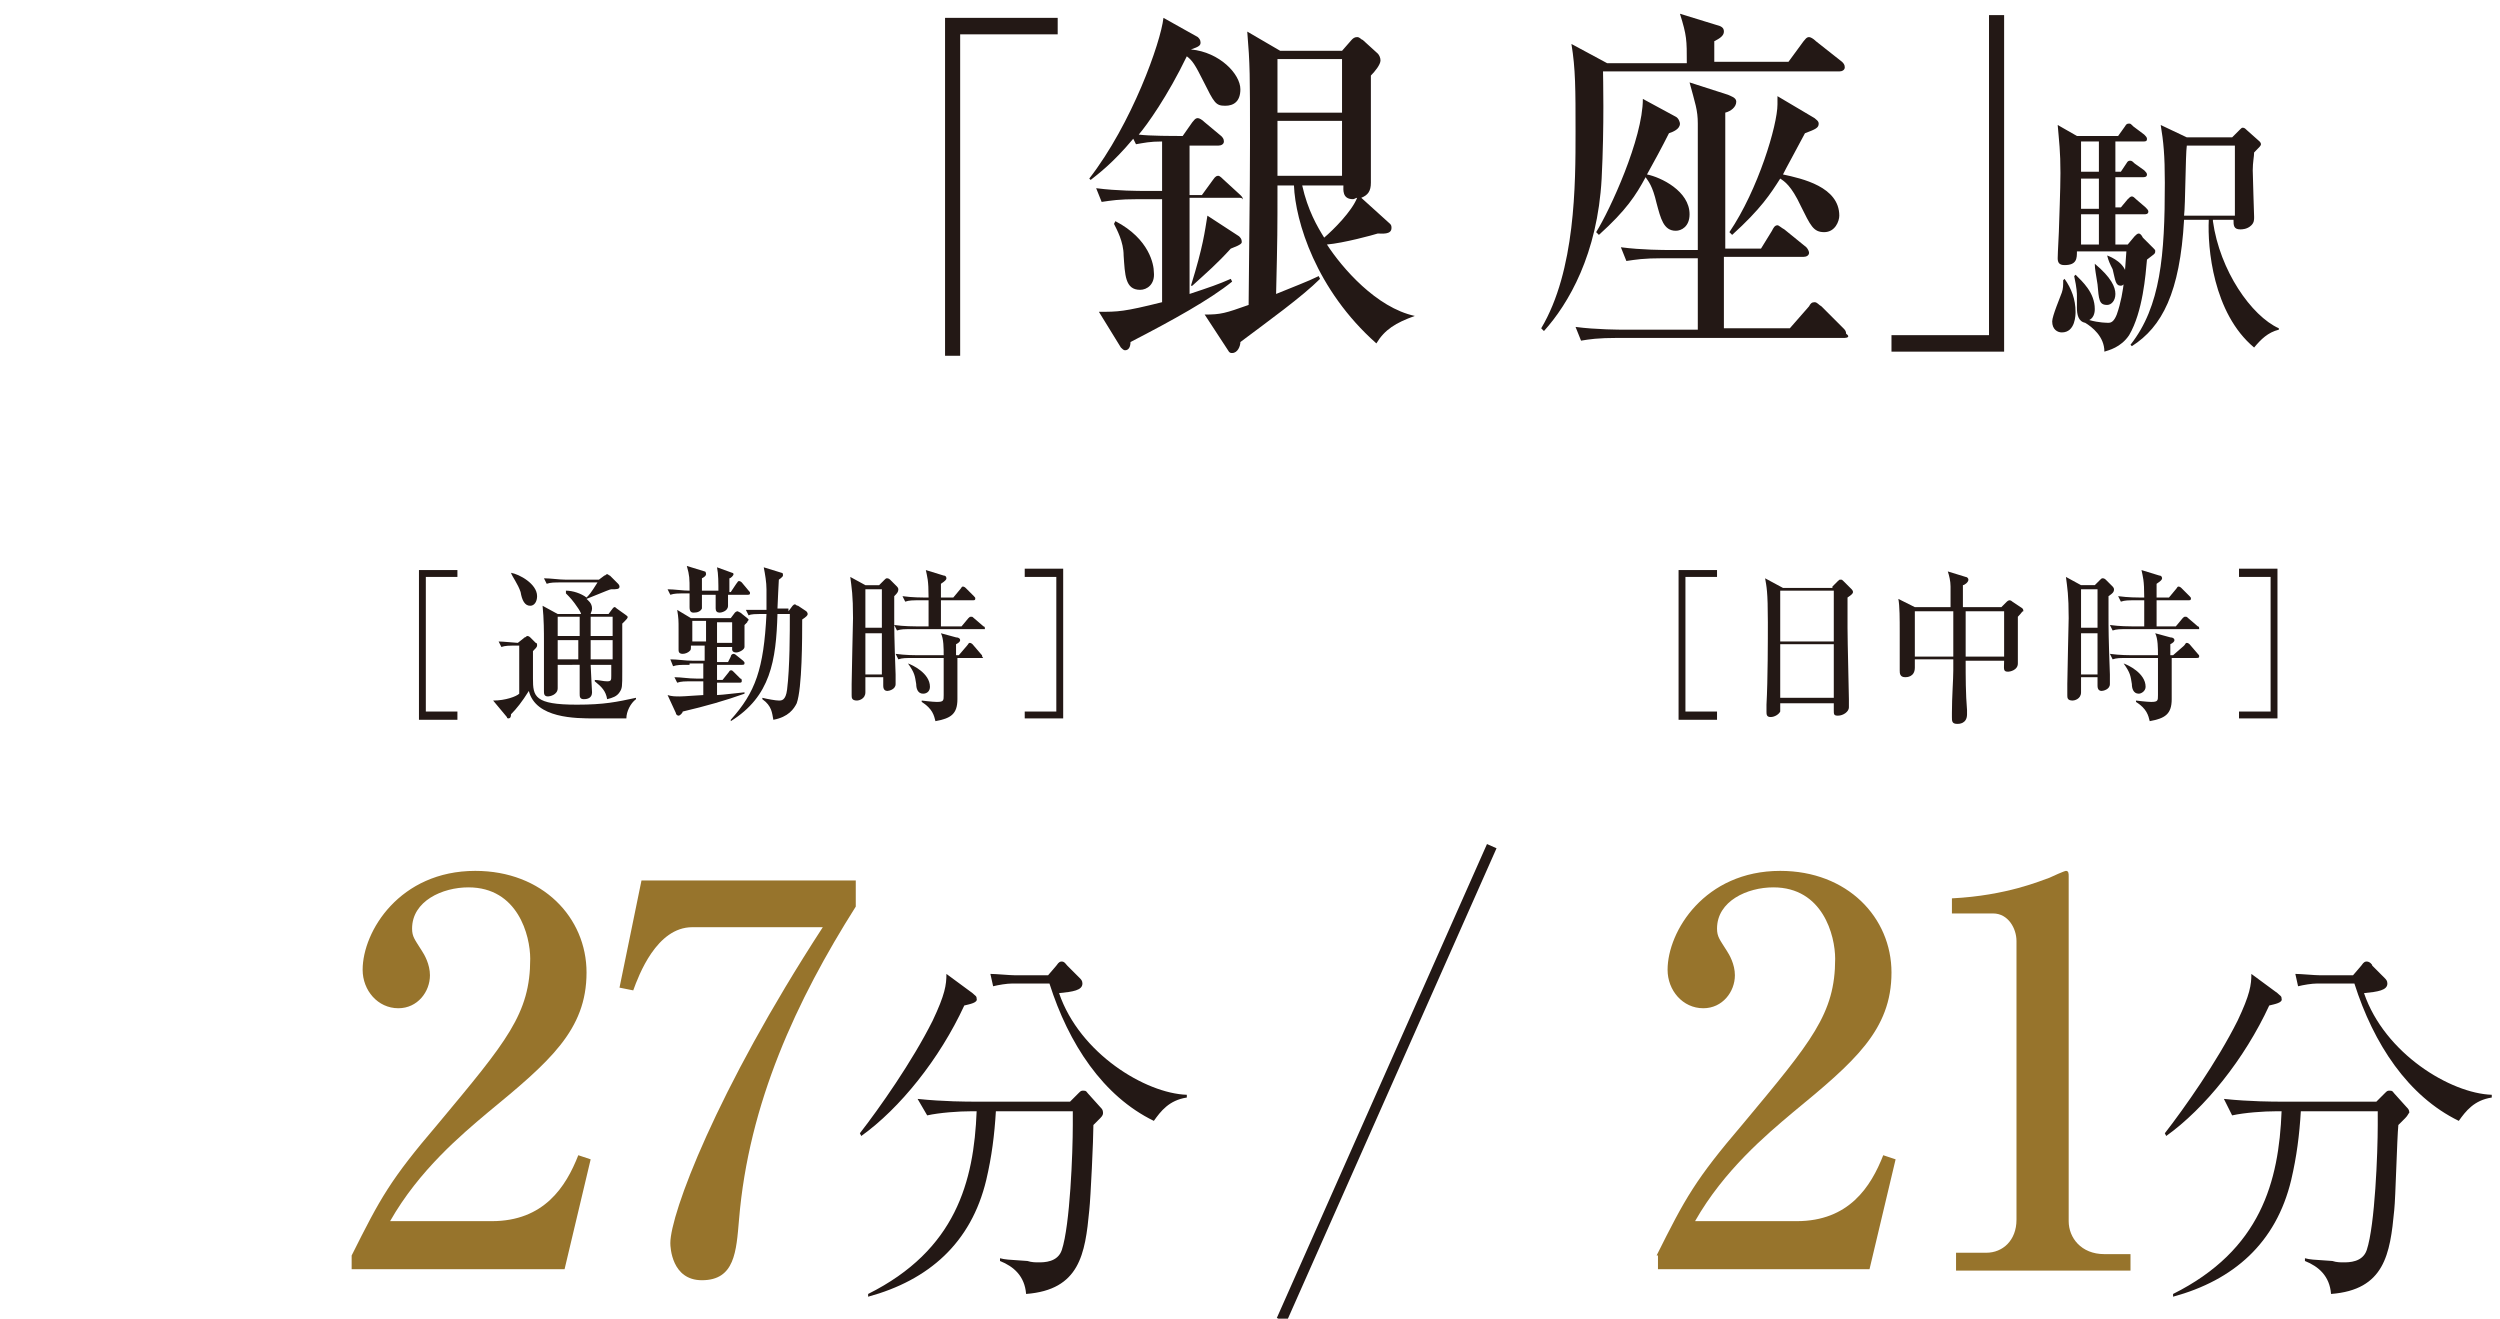
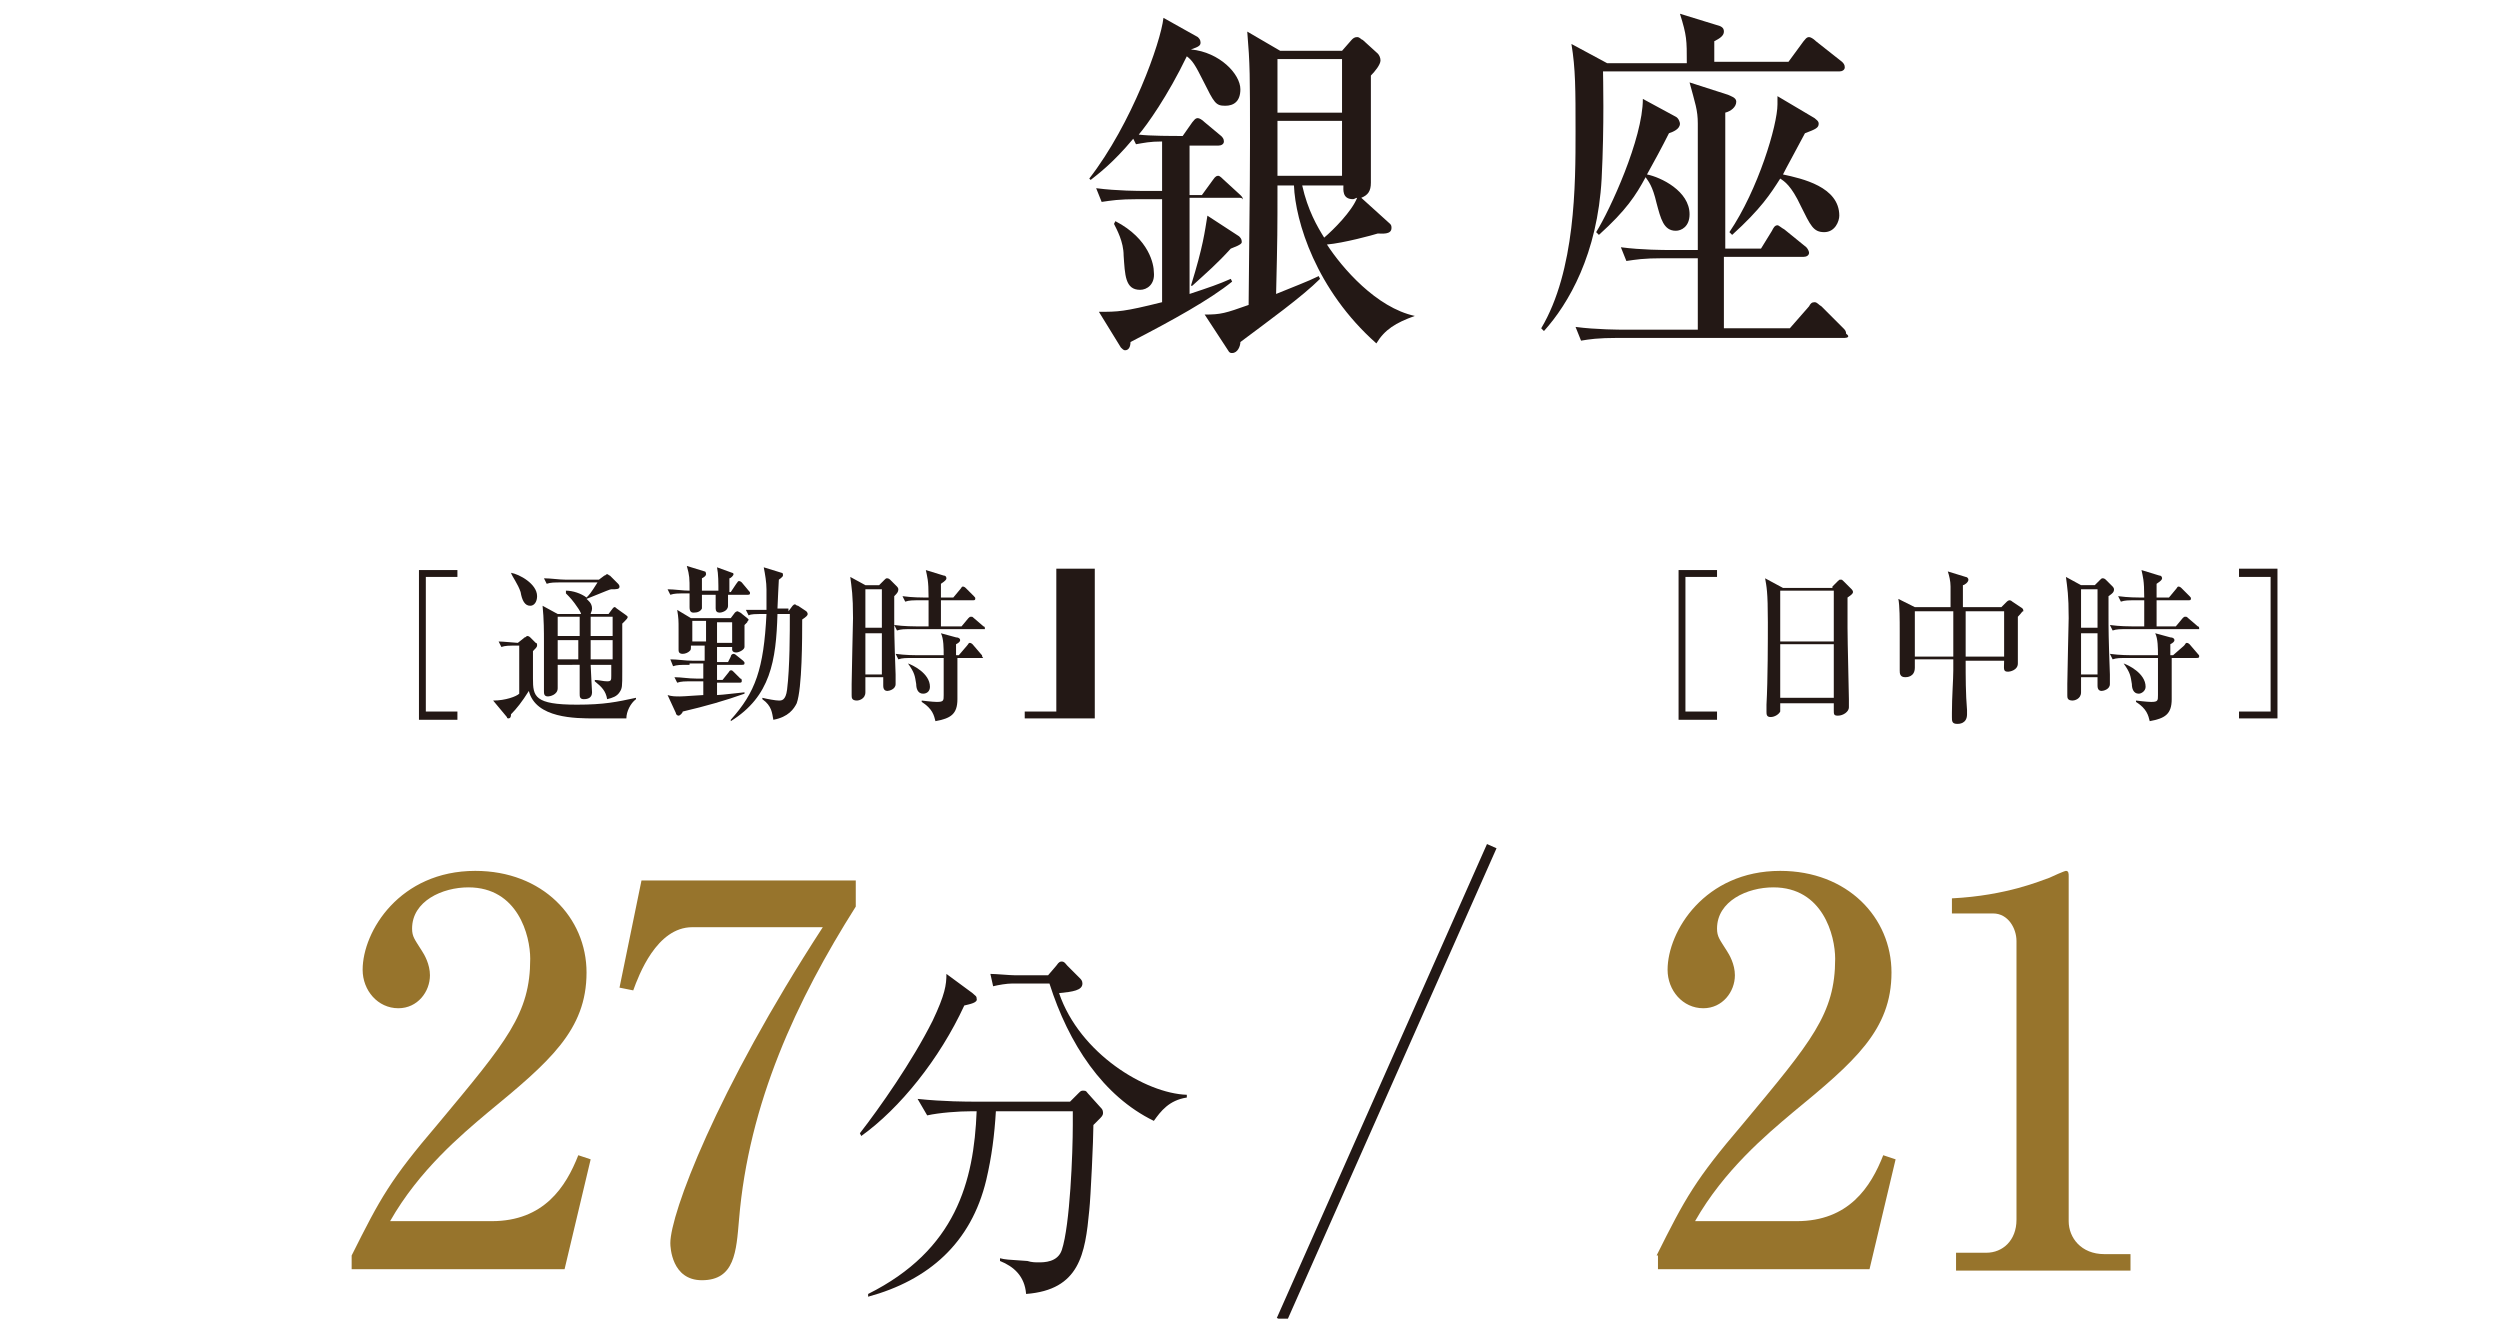
<svg xmlns="http://www.w3.org/2000/svg" version="1.1" x="0px" y="0px" viewBox="0 0 182 96" style="enable-background:new 0 0 182 96;" xml:space="preserve">
  <style type="text/css">
	.st0{fill:#231815;}
	.st1{fill:#97742C;}
	.st2{fill:none;stroke:#231815;stroke-width:0.759;stroke-miterlimit:10;}
	.st3{fill:#8F002C;}
	.st4{fill:#FFFFFF;}
</style>
  <g id="レイヤー_1">
</g>
  <g id="レイヤー_2">
</g>
  <g id="レイヤー_3">
    <g>
      <g>
-         <path class="st0" d="M69.9,2.6v23.3h-1.1V1.3H77v1.2H69.9z" />
        <path class="st0" d="M90.2,14.4h-3.6v7c1.5-0.5,2.1-0.7,3-1.1l0.1,0.2c-1.6,1.3-4.3,2.8-7.4,4.4c0,0.3-0.1,0.6-0.4,0.6     c-0.1,0-0.2-0.1-0.3-0.2l-1.6-2.6c1.4,0,1.8,0,4.6-0.7v-7.5h-1.7c-1.5,0-2,0.1-2.7,0.2l-0.4-1c1.5,0.2,3.2,0.2,3.5,0.2h1.3v-3.6     c-0.9,0-1.3,0.1-1.9,0.2l-0.2-0.4c-1.5,1.8-2.6,2.6-3.1,3l-0.1-0.1c3.1-4,5.2-9.9,5.4-11.7l2.5,1.4c0.1,0.1,0.2,0.2,0.2,0.4     c0,0.2-0.1,0.3-0.7,0.5c2.1,0.2,3.6,1.8,3.6,2.9c0,0.9-0.5,1.2-1.1,1.2c-0.7,0-0.8-0.2-1.6-1.8c-0.6-1.2-0.8-1.5-1.2-1.8     c-1.4,2.9-2.9,5-3.5,5.7c0.8,0.1,2.5,0.1,3.2,0.1l0.7-1c0.1-0.1,0.2-0.3,0.4-0.3c0.1,0,0.3,0.1,0.5,0.3l1.2,1     c0.1,0.1,0.2,0.2,0.2,0.4c0,0.2-0.2,0.3-0.4,0.3h-2.1v3.6h0.9l0.8-1.1c0.2-0.3,0.3-0.3,0.4-0.3c0.1,0,0.3,0.2,0.4,0.3l1.2,1.1     c0.1,0.1,0.2,0.2,0.2,0.4C90.5,14.4,90.3,14.4,90.2,14.4z M83,21.1c-1.1,0-1.1-1.1-1.2-2.5c0-1-0.5-1.9-0.7-2.3l0.1-0.2     c2.5,1.3,2.8,3.2,2.8,3.7C84.1,20.7,83.5,21.1,83,21.1z M89.6,18.1c-1,1.1-1.7,1.7-2.8,2.7h-0.1c0.9-2.9,1-3.9,1.2-5.1l2.3,1.5     c0.1,0.1,0.2,0.2,0.2,0.4C90.4,17.7,90.4,17.8,89.6,18.1z M100.2,25c-4.4-3.9-5.9-8.9-6-11.5H93c0,3.3,0,3.7-0.1,7.9     c1.2-0.5,2.3-0.9,3.1-1.3l0.1,0.2c-1.3,1.3-3.8,3.1-5.8,4.6c0,0.3-0.2,0.8-0.6,0.8c-0.1,0-0.2,0-0.3-0.2l-1.7-2.6     c1.2,0,1.5-0.1,3.2-0.7c0.1-9.7,0.1-10.3,0.1-11.8c0-5,0-5.7-0.2-8.1l2.4,1.4h4.5l0.7-0.8c0.1-0.1,0.2-0.2,0.4-0.2     s0.3,0.2,0.4,0.2l1.1,1c0.1,0.1,0.2,0.3,0.2,0.5c0,0.3-0.4,0.8-0.7,1.1c0,1,0,2.7,0,5.8c0,0.3,0,1.7,0,2c0,0.6-0.2,0.9-0.7,1.1     l2.1,1.9c0.1,0.1,0.1,0.2,0.1,0.3c0,0.5-0.7,0.4-1,0.4c-0.3,0.1-2.5,0.7-3.7,0.8c1.1,1.7,3.6,4.6,6.4,5.2V23     C101.6,23.5,100.8,24,100.2,25z M97.8,4.3H93v3.9h4.7V4.3z M97.8,8.8H93v4h4.7V8.8z M98.5,14.5c-0.8,0-0.7-0.7-0.7-1h-3     c0.4,1.8,1.1,3,1.6,3.8c0.7-0.6,2-1.9,2.4-2.9C98.7,14.4,98.6,14.5,98.5,14.5z" />
        <path class="st0" d="M133.9,5.2h-17.2c0,0.3,0.1,3.9-0.1,7.8c-0.3,5.5-2.4,9.1-4.2,11.1l-0.2-0.2c2.5-4.2,2.5-10.5,2.5-14.3     c0-3.1,0-4.6-0.3-6.4l2.6,1.4h5.8c0-1.7,0-2-0.5-3.6l2.6,0.8c0.4,0.1,0.6,0.2,0.6,0.5c0,0.3-0.3,0.5-0.7,0.7v1.5h5.4l1.1-1.5     c0.1-0.1,0.2-0.3,0.4-0.3c0.1,0,0.3,0.1,0.5,0.3l1.9,1.5c0.1,0.1,0.2,0.2,0.2,0.4C134.3,5.1,134.1,5.2,133.9,5.2z M134.3,24.6     h-16.5c-1.5,0-2.1,0.1-2.7,0.2l-0.4-1c1.5,0.2,3.3,0.2,3.5,0.2h5.4v-5.2h-2.5c-1.5,0-2,0.1-2.7,0.2l-0.4-1     c1.5,0.2,3.2,0.2,3.5,0.2h2.1c0-1.2,0-8.5,0-9.2c0-1-0.2-1.5-0.6-3l2.8,0.9c0.2,0.1,0.6,0.2,0.6,0.5c0,0.4-0.4,0.7-0.8,0.8v9.9     h2.6l0.8-1.3c0.1-0.2,0.2-0.4,0.4-0.4c0.1,0,0.3,0.2,0.5,0.3l1.6,1.3c0.1,0.1,0.2,0.3,0.2,0.4c0,0.2-0.2,0.3-0.4,0.3h-5.8v5.2     h4.8l1.4-1.6c0.1-0.2,0.2-0.3,0.4-0.3c0.2,0,0.3,0.2,0.5,0.3l1.6,1.6c0.1,0.1,0.2,0.2,0.2,0.4C134.7,24.5,134.5,24.6,134.3,24.6z      M122,16.8c-0.9,0-1.1-0.9-1.4-2c-0.3-1.3-0.6-1.6-0.8-1.9c-0.7,1.3-1.4,2.4-3.4,4.2l-0.2-0.2c1-1.6,3.4-6.8,3.4-9.7l2.4,1.3     c0.2,0.1,0.3,0.4,0.3,0.5c0,0.4-0.5,0.6-0.8,0.7c-0.5,1-1.1,2.1-1.6,3c1,0.2,3.1,1.2,3.1,2.9C123,16.5,122.4,16.8,122,16.8z      M132.8,16.9c-0.8,0-1-0.5-1.7-1.9c-0.7-1.5-1.2-1.8-1.5-2c-0.7,1.1-1.4,2.2-3.5,4.1l-0.2-0.2c2.1-3.1,3.5-7.8,3.5-9.3     c0-0.2,0-0.5,0-0.6l2.7,1.6c0.1,0.1,0.3,0.2,0.3,0.4c0,0.3-0.2,0.4-1,0.7c-0.9,1.7-1.3,2.4-1.6,3c1.4,0.3,4.1,0.9,4.1,3     C133.9,16.1,133.6,16.9,132.8,16.9z" />
-         <path class="st0" d="M137.7,25.6v-1.2h7.1V1.1h1.1v24.5H137.7z" />
-         <path class="st0" d="M150.3,20.3c0.5,0.7,0.8,1.5,0.8,2.4c0,0.2,0,1.5-1,1.5c-0.3,0-0.7-0.2-0.7-0.8c0-0.4,0.6-1.8,0.7-2.1     c0.1-0.3,0.1-0.5,0.1-0.9L150.3,20.3z M154.9,17.8l0.5-0.6c0.1-0.1,0.2-0.2,0.3-0.2c0.1,0,0.2,0.1,0.3,0.3l0.8,0.8     c0.1,0.1,0.1,0.1,0.1,0.2c0,0.2-0.1,0.2-0.6,0.6c-0.1,1.1-0.3,3.8-1.3,5.5c-0.6,0.9-1.5,1.1-1.8,1.2c0-1.1-0.9-1.8-1.4-2.1     c-0.5-0.1-0.6-0.6-0.6-1.1c0-0.2,0-0.8,0-0.9c0-0.1,0-0.5-0.2-1.4l0.1-0.1c0.5,0.5,1.4,1.3,1.4,2.5c0,0.1,0,0.6-0.4,0.8     c0.7,0.2,1.3,0.2,1.4,0.2c0.2,0,0.4-0.1,0.6-0.6c0.6-1.7,0.6-3.5,0.7-4.6h-3.6c0,0.5,0,1-0.9,1c-0.4,0-0.5-0.2-0.5-0.5     c0-0.4,0.1-2,0.1-2.4c0-0.2,0.1-2.6,0.1-3.8c0-1.6-0.1-2.3-0.2-3.5l1.4,0.8h3l0.5-0.7c0.1-0.2,0.2-0.2,0.3-0.2     c0.1,0,0.1,0,0.3,0.2l0.8,0.6c0.1,0.1,0.2,0.2,0.2,0.3c0,0.2-0.1,0.2-0.3,0.2H154v2.2h0.4l0.4-0.6c0.1-0.2,0.2-0.2,0.3-0.2     c0.1,0,0.2,0.1,0.3,0.2l0.7,0.5c0.1,0.1,0.2,0.2,0.2,0.3c0,0.2-0.2,0.2-0.3,0.2h-2v2.2h0.4l0.5-0.6c0.1-0.1,0.2-0.2,0.3-0.2     c0.1,0,0.2,0.1,0.3,0.2l0.7,0.6c0.1,0.1,0.2,0.2,0.2,0.3c0,0.2-0.2,0.2-0.3,0.2H154v2.2H154.9z M151.5,10.3v2.2h1.3v-2.2H151.5z      M151.5,13v2.2h1.3V13H151.5z M152.8,17.8v-2.2h-1.3v2.2H152.8z M152.5,19.2c1.2,1,1.5,1.7,1.5,2.2c0,0.5-0.3,0.8-0.6,0.8     c-0.6,0-0.6-0.4-0.7-1.5C152.6,20,152.5,19.6,152.5,19.2L152.5,19.2z M153.4,18.6c0.3,0.1,1.4,0.6,1.4,1.5c0,0.4-0.2,0.7-0.4,0.7     c-0.4,0-0.4-0.4-0.6-1.2C153.6,19.2,153.5,19,153.4,18.6L153.4,18.6z M161.1,16.1c0.5,3.6,2.8,6.9,4.8,7.8v0.1     c-0.8,0.2-1.3,0.7-1.8,1.3c-3-2.5-3.4-7.3-3.3-9.3H159c-0.3,5.3-1.6,7.8-3.8,9.2l-0.1-0.1c2.2-2.8,2.5-6.5,2.5-11.8     c0-2-0.1-3-0.3-4.2l1.9,0.9h3.3l0.6-0.6c0.1-0.1,0.1-0.1,0.2-0.1c0.1,0,0.2,0.1,0.3,0.2l0.9,0.8c0.1,0.1,0.1,0.2,0.1,0.2     c0,0.1-0.1,0.2-0.5,0.6c0,0.3-0.1,0.7-0.1,1.3c0,0.5,0.1,3.2,0.1,3.4c0,0.2,0,0.4-0.2,0.6c-0.3,0.3-0.7,0.3-0.8,0.3     c-0.5,0-0.5-0.3-0.5-0.7H161.1z M162.7,15.7v-5.1h-3.5c-0.1,0.7-0.1,4.3-0.2,5.1H162.7z" />
      </g>
      <g>
        <g>
          <g>
            <g>
              <path class="st0" d="M70.2,73.2c-1.8,3.9-4.7,7.5-7.5,9.5l-0.1-0.2c1.4-1.8,3.8-5.2,5.3-8.2c0.9-1.9,1-2.6,1-3.4l1.9,1.4        c0.2,0.2,0.3,0.2,0.3,0.4C71.2,73,70.6,73.1,70.2,73.2z M80.1,81.4c0,0-0.2,0.2-0.5,0.5c0,1-0.2,5.3-0.3,6.2        c-0.3,3.2-0.7,5.8-4.6,6.1c-0.1-1.3-0.9-2-1.9-2.4v-0.2c0.4,0.1,0.5,0.1,2,0.2c0.3,0.1,0.6,0.1,0.8,0.1c0.4,0,1.4,0,1.7-0.9        c0.6-1.8,0.8-7.1,0.8-9.1c0-0.4,0-0.5,0-1h-5.6c-0.1,1.7-0.3,3.3-0.7,5c-1.1,4.6-4.2,7.3-8.6,8.5l0-0.2        c6.4-3.2,7.7-8.2,7.9-13.3h-0.4c-0.9,0-2.3,0.1-3.2,0.3L66.8,80c1.9,0.2,3.7,0.2,4.1,0.2h7l0.6-0.6c0.2-0.2,0.2-0.2,0.4-0.2        s0.2,0.1,0.3,0.2l0.9,1c0.1,0.1,0.2,0.2,0.2,0.4C80.3,81.1,80.3,81.2,80.1,81.4z M84,81.6c-3.7-1.8-6.2-5.6-7.6-10h-2.7        c-0.4,0-1,0.1-1.4,0.2l-0.2-0.9c0.4,0,1.4,0.1,1.8,0.1h2.4l0.6-0.7c0.2-0.3,0.3-0.3,0.4-0.3c0.2,0,0.3,0.2,0.4,0.3l0.9,0.9        c0.1,0.1,0.2,0.2,0.2,0.4c0,0.5-0.7,0.6-1.7,0.7c1.5,4.4,6.3,7.3,9.3,7.4v0.2C85.1,80.1,84.5,80.9,84,81.6z" />
            </g>
            <g>
              <g>
                <path class="st1" d="M25.6,91.4c2.1-4.2,2.8-5.5,6.3-9.6c5-6,6.7-8,6.7-12c0-1.7-0.9-5.2-4.5-5.2c-1.9,0-4.1,1-4.1,3         c0,0.6,0.2,0.8,0.7,1.6c0.2,0.3,0.6,1,0.6,1.8c0,1.2-0.9,2.4-2.3,2.4c-1.5,0-2.6-1.3-2.6-2.8c0-2.8,2.7-7.2,8.2-7.2         c4.9,0,8.1,3.4,8.1,7.4c0,4.2-2.7,6.5-7.2,10.2c-1.9,1.6-5,4.2-7.1,7.9h7.4c3.8,0,5.4-2.5,6.3-4.8l0.9,0.3l-1.9,8H25.6V91.4z         " />
                <path class="st1" d="M62.3,64.1V66c-4.3,6.8-7.8,14.3-8.5,22.8c-0.2,2.3-0.3,4.4-2.7,4.4c-2.2,0-2.3-2.4-2.3-2.7         c0-2.1,3.3-11,11.1-23h-9.5c-2.6,0-3.9,3.5-4.3,4.6l-1-0.2l1.6-7.8H62.3z" />
              </g>
            </g>
          </g>
          <g>
            <g>
              <path class="st0" d="M30.5,52.4V41.5h2.8V42H31v9.8h2.3v0.6H30.5z" />
              <path class="st0" d="M37.7,47c-0.7,0-0.9,0-1.2,0.1l-0.2-0.4c0.3,0,1.3,0.1,1.4,0.1l0.5-0.4c0.1,0,0.1-0.1,0.2-0.1        c0,0,0.1,0,0.2,0.1l0.4,0.4c0.1,0,0.1,0.1,0.1,0.2c0,0.1-0.1,0.2-0.3,0.4c0,0.3,0,1.7,0,2c0,1.3,0.1,1.9,3.2,1.9        c2,0,2.9-0.2,4.3-0.5v0.1c-0.4,0.3-0.7,0.9-0.7,1.4c-0.8,0-1.9,0-2.3,0c-1.4,0-4.3,0-4.8-2c-0.5,0.8-0.9,1.3-1.3,1.7        c0,0.1,0,0.3-0.2,0.3c-0.1,0-0.1-0.1-0.1-0.1l-1-1.2c0.9,0,1.7-0.3,1.9-0.5V47H37.7z M37.2,41.7c0.6,0.1,1.9,0.8,1.9,1.7        c0,0.4-0.2,0.7-0.5,0.7c-0.4,0-0.6-0.4-0.7-1C37.7,42.5,37.3,42,37.2,41.7L37.2,41.7z M40.6,48.3c0,0.3,0,1.5,0,1.8        c0,0.5-0.6,0.6-0.7,0.6c-0.3,0-0.3-0.2-0.3-0.4c0-0.1,0-0.4,0-0.5c0-0.8,0-2.6,0-3.1c0-0.7,0-1.6-0.1-2.6l1.1,0.6h1.7        c0-0.1-0.2-0.4-0.2-0.4c-0.4-0.6-0.6-0.8-0.9-1.1V43c0.5,0,1.1,0.2,1.5,0.5c0.2-0.2,0.3-0.3,0.8-1.1H41c-0.7,0-0.9,0-1.2,0.1        l-0.2-0.4c0.5,0,1.1,0.1,1.6,0.1h2.4l0.4-0.3c0.1,0,0.1-0.1,0.2-0.1s0.1,0.1,0.2,0.1l0.6,0.6c0,0,0.1,0.1,0.1,0.2        c0,0.2-0.2,0.2-0.6,0.2c-0.1,0-0.3,0.1-1.8,0.7c0.1,0.1,0.4,0.3,0.4,0.7c0,0.2-0.1,0.3-0.1,0.4h1.3l0.3-0.4        c0,0,0.1-0.1,0.1-0.1c0.1,0,0.1,0,0.2,0.1l0.7,0.5c0,0,0.1,0.1,0.1,0.1c0,0.1-0.1,0.2-0.2,0.3c-0.1,0.1-0.1,0.1-0.2,0.2        c0,0.1,0,0.3,0,0.6v2.9c0,1.1,0,1.2-0.2,1.5c-0.2,0.3-0.5,0.4-0.9,0.5c-0.1-0.6-0.4-0.9-0.9-1.3v-0.1c0.3,0,0.6,0.1,0.9,0.1        c0.3,0,0.3-0.1,0.3-0.4v-0.8H43c0,0.3,0.1,1.8,0.1,2c0,0.4-0.3,0.5-0.6,0.5c-0.3,0-0.3-0.2-0.3-0.4c0-0.3,0-1.8,0-2.1H40.6z         M42.2,46.3v-1.4h-1.6c0,0.2,0,1.2,0,1.4H42.2z M40.6,46.6V48h1.5c0-0.4,0-0.5,0-1.4H40.6z M44.6,46.3v-1.4H43v1.4H44.6z         M44.6,48v-1.4H43c0,0.2,0,1.2,0,1.4H44.6z" />
              <path class="st0" d="M50.2,48.4c-0.7,0-0.9,0-1.2,0.1L48.8,48c0.5,0,1.1,0.1,1.6,0.1h0.9V47h-1c0,0.3,0,0.3-0.1,0.4        c-0.1,0.1-0.3,0.2-0.5,0.2c-0.3,0-0.3-0.2-0.3-0.3c0-0.2,0-1.3,0-1.5c0-0.6,0-0.8-0.1-1.4l1,0.6h2.9l0.3-0.4        c0,0,0.1-0.1,0.2-0.1c0,0,0,0,0.2,0.1l0.5,0.4c0,0,0.1,0.1,0.1,0.1c0,0.1-0.1,0.1-0.1,0.2c-0.1,0.1-0.1,0.1-0.2,0.2        c0,0.3,0,1.5,0,1.6c0,0.2-0.4,0.4-0.6,0.4c-0.3,0-0.3-0.2-0.3-0.2c0,0,0-0.2,0-0.2h-1.1v1.1H53l0.2-0.4c0-0.1,0.1-0.2,0.2-0.2        c0,0,0.1,0,0.2,0.1l0.5,0.4c0.1,0.1,0.1,0.1,0.1,0.2c0,0.1-0.1,0.1-0.2,0.1h-1.8v1.1h0.4L53,49c0.1-0.1,0.1-0.2,0.2-0.2        s0.1,0,0.2,0.1l0.5,0.5c0.1,0,0.1,0.1,0.1,0.2c0,0.1-0.1,0.1-0.2,0.1h-1.6v0.9c0.3,0,1.9-0.2,2-0.2l0,0.1        c-1.4,0.5-2.8,0.9-4.5,1.3c0,0.1-0.2,0.3-0.3,0.3c-0.1,0-0.2-0.1-0.2-0.2l-0.6-1.3c0.3,0.1,0.6,0.1,0.9,0.1        c0.3,0,1.5-0.1,1.7-0.1v-1h-0.7c-0.7,0-0.9,0-1.2,0.1l-0.2-0.4c0.5,0,1,0.1,1.6,0.1h0.5v-1.1H50.2z M52.3,43.2        c0-0.8,0-1.4-0.1-1.9l1.1,0.4c0.1,0,0.1,0.1,0.1,0.1c0,0.1-0.2,0.3-0.3,0.3c0,0.1,0,0.8,0,1h0.1l0.4-0.6        c0.1-0.1,0.1-0.2,0.2-0.2c0.1,0,0.2,0.1,0.2,0.1l0.5,0.6c0.1,0.1,0.1,0.1,0.1,0.2c0,0.1-0.1,0.1-0.2,0.1h-1.4        c0,0.1,0,0.7,0,0.8c0,0.4-0.5,0.5-0.6,0.5c-0.2,0-0.3-0.1-0.3-0.3c0,0,0-0.8,0-1h-1c0,0.1,0,1,0,1c-0.1,0.2-0.3,0.3-0.6,0.3        c-0.2,0-0.3-0.1-0.3-0.4c0-0.2,0-0.8,0-1h-0.2c-0.7,0-0.9,0-1.2,0.1l-0.2-0.4c0.5,0,1.1,0.1,1.6,0.1c0-0.9,0-1.1-0.2-1.8        l1.3,0.4c0.1,0,0.1,0.2,0.1,0.2c0,0.1-0.1,0.2-0.3,0.3v0.9H52.3z M51.4,46.7v-1.5h-1v1.5H51.4z M52.2,45.3v1.5h1.1v-1.5H52.2z         M57.4,44.5l0.3-0.4c0.1-0.1,0.1-0.1,0.2-0.1c0,0,0.1,0.1,0.2,0.1l0.6,0.4c0,0,0.1,0.1,0.1,0.2c0,0.1-0.1,0.2-0.4,0.4        c0,1.3,0,5-0.4,6.1c-0.2,0.4-0.6,1-1.7,1.2c-0.1-0.5-0.1-1-0.8-1.5l0-0.1c0.4,0.1,1,0.2,1.2,0.2c0.2,0,0.5,0,0.6-0.8        c0.2-1.6,0.2-4.2,0.2-5.5h-0.9c-0.1,3.4-0.5,6-3.4,7.8l0-0.1c1.8-2,2.4-3.7,2.6-7.7c-0.9,0-1.1,0-1.3,0.1l-0.2-0.4        c0.1,0,0.5,0,0.8,0c0.1,0,0.6,0,0.7,0c0-0.8,0-1.3,0-1.5c0-0.5-0.1-1.1-0.2-1.6l1.3,0.4c0.1,0,0.1,0.1,0.1,0.2        c0,0.1-0.3,0.3-0.3,0.3c0,0-0.1,1.9-0.1,2.1H57.4z" />
              <path class="st0" d="M65.1,43.4c0,0.4,0,0.7,0,1.4c0,1,0,1.6,0.1,4.3c0,0.1,0,0.6,0,0.7c0,0.4-0.5,0.5-0.6,0.5        c-0.3,0-0.3-0.3-0.3-0.4c0,0,0-0.5,0-0.6H63c0,0.2,0,0.9,0,1.1c0,0.5-0.5,0.6-0.6,0.6C62,51,62,50.8,62,50.6        c0-0.1,0-0.7,0-0.8c0-0.5,0.1-4.7,0.1-4.8c0-1.7-0.1-2.2-0.2-3l1.1,0.6h1l0.4-0.4c0.1-0.1,0.1-0.1,0.2-0.1        c0.1,0,0.2,0.1,0.2,0.1l0.5,0.5c0,0,0.1,0.1,0.1,0.2C65.4,43.1,65.3,43.2,65.1,43.4z M64.2,42.9H63v2.8h1.2V42.9z M64.2,46.1        H63v3h1.2V46.1z M71.5,45.8h-5c-0.7,0-0.9,0-1.2,0.1l-0.2-0.4c0.7,0.1,1.5,0.1,1.6,0.1h0.9c0-0.3,0-1.4,0-1.9h-0.5        c-0.7,0-0.9,0-1.2,0.1l-0.2-0.4c0.7,0.1,1.5,0.1,1.6,0.1h0.3c0-1.3-0.1-1.5-0.2-2l1.3,0.4c0.2,0,0.2,0.2,0.2,0.2        c0,0.1-0.1,0.2-0.4,0.4c0,0.3,0,0.4,0,1h0.9l0.5-0.6c0.1-0.1,0.1-0.2,0.2-0.2c0,0,0.1,0,0.2,0.1l0.6,0.6        c0.1,0.1,0.1,0.1,0.1,0.2c0,0.1-0.1,0.1-0.2,0.1h-2.3v1.9H70l0.5-0.6c0.1-0.1,0.1-0.1,0.2-0.1c0.1,0,0.1,0,0.2,0.1l0.7,0.6        c0.1,0,0.1,0.1,0.1,0.2C71.7,45.8,71.6,45.8,71.5,45.8z M71.5,47.9h-1.8c0,0.2,0,1,0,1.2c0,0.3,0,1.6,0,1.8        c0,1.1-0.5,1.4-1.6,1.6c-0.1-0.4-0.2-0.9-1-1.4l0-0.1c0,0,0.8,0.1,1.1,0.1c0.5,0,0.5-0.1,0.5-0.5c0-0.4,0-2.3,0-2.7h-2.1        c-0.7,0-0.9,0-1.2,0.1l-0.2-0.4c0.7,0.1,1.5,0.1,1.6,0.1h1.9c0-0.5,0-1.2-0.2-1.6l1.1,0.3c0.2,0,0.3,0.1,0.3,0.2        c0,0.1-0.1,0.2-0.3,0.3c0,0,0,0.7,0,0.8h0.2l0.6-0.7c0.1-0.1,0.1-0.2,0.2-0.2c0.1,0,0.2,0.1,0.2,0.1l0.6,0.7        c0.1,0.1,0.1,0.1,0.1,0.2C71.6,47.9,71.6,47.9,71.5,47.9z M67.2,50.5c-0.4,0-0.5-0.4-0.5-0.7c-0.1-0.6-0.1-0.8-0.6-1.5l0,0        c0.3,0.1,1.6,0.7,1.6,1.7C67.7,50.3,67.5,50.5,67.2,50.5z" />
-               <path class="st0" d="M74.6,52.4v-0.6h2.3V42h-2.3v-0.6h2.8v10.9H74.6z" />
+               <path class="st0" d="M74.6,52.4v-0.6h2.3V42v-0.6h2.8v10.9H74.6z" />
            </g>
          </g>
        </g>
        <g>
          <g>
            <g>
-               <path class="st0" d="M165.2,73.2c-1.8,3.9-4.7,7.5-7.5,9.5l-0.1-0.2c1.4-1.8,3.8-5.2,5.3-8.2c0.9-1.9,1-2.6,1-3.4l1.9,1.4        c0.2,0.2,0.3,0.2,0.3,0.4C166.2,73,165.6,73.1,165.2,73.2z M175.1,81.4c0,0-0.2,0.2-0.5,0.5c-0.1,1-0.2,5.3-0.3,6.2        c-0.3,3.2-0.7,5.8-4.6,6.1c-0.1-1.3-0.9-2-1.9-2.4v-0.2c0.4,0.1,0.5,0.1,2,0.2c0.3,0.1,0.6,0.1,0.8,0.1c0.4,0,1.4,0,1.7-0.9        c0.6-1.8,0.8-7.1,0.8-9.1c0-0.4,0-0.5,0-1h-5.6c-0.1,1.7-0.3,3.3-0.7,5c-1.1,4.6-4.2,7.3-8.6,8.5l0-0.2        c6.4-3.2,7.7-8.2,7.9-13.3h-0.4c-0.9,0-2.3,0.1-3.2,0.3l-0.6-1.2c1.9,0.2,3.7,0.2,4.1,0.2h7l0.6-0.6c0.2-0.2,0.2-0.2,0.4-0.2        s0.2,0.1,0.3,0.2l0.9,1c0.1,0.1,0.2,0.2,0.2,0.4C175.3,81.1,175.3,81.2,175.1,81.4z M179,81.6c-3.7-1.8-6.2-5.6-7.6-10h-2.7        c-0.4,0-1,0.1-1.4,0.2l-0.2-0.9c0.4,0,1.4,0.1,1.8,0.1h2.4l0.6-0.7c0.2-0.3,0.3-0.3,0.4-0.3c0.2,0,0.4,0.2,0.4,0.3l0.9,0.9        c0.1,0.1,0.2,0.2,0.2,0.4c0,0.5-0.7,0.6-1.7,0.7c1.5,4.4,6.3,7.3,9.3,7.4v0.2C180.1,80.1,179.5,80.9,179,81.6z" />
-             </g>
+               </g>
            <g>
              <g>
                <path class="st1" d="M120.6,91.4c2.1-4.2,2.8-5.5,6.3-9.6c5-6,6.7-8,6.7-12c0-1.7-0.9-5.2-4.5-5.2c-1.9,0-4.1,1-4.1,3         c0,0.6,0.2,0.8,0.7,1.6c0.2,0.3,0.6,1,0.6,1.8c0,1.2-0.9,2.4-2.3,2.4c-1.5,0-2.6-1.3-2.6-2.8c0-2.8,2.7-7.2,8.2-7.2         c4.9,0,8.1,3.4,8.1,7.4c0,4.2-2.7,6.5-7.2,10.2c-1.9,1.6-5,4.2-7.1,7.9h7.4c3.8,0,5.4-2.5,6.3-4.8l0.9,0.3l-1.9,8h-15.4V91.4         z" />
                <path class="st1" d="M142.3,91.2h2.3c1.2,0,2.2-0.9,2.2-2.4V68.5c0-0.9-0.6-2-1.7-2h-3v-1.1c4-0.2,6.5-1.3,7.1-1.5         c0.2-0.1,1.1-0.5,1.2-0.5c0.2,0,0.2,0.2,0.2,0.4v25.1c0,1.2,0.9,2.4,2.6,2.4h1.9v1.2h-12.7V91.2z" />
              </g>
            </g>
          </g>
          <g>
            <path class="st0" d="M122.2,52.4V41.5h2.8V42h-2.3v9.8h2.3v0.6H122.2z" />
            <path class="st0" d="M133.4,42.7l0.4-0.4c0.1-0.1,0.1-0.1,0.2-0.1c0.1,0,0.1,0,0.2,0.1l0.6,0.6c0,0,0.1,0.1,0.1,0.2       c0,0.1-0.1,0.2-0.4,0.4c0,0.4,0,1.2,0,2.2c0,1.1,0.1,4.7,0.1,5.2c0,0.1,0,0.5,0,0.6c0,0.3-0.4,0.6-0.8,0.6       c-0.3,0-0.3-0.1-0.3-0.4c0-0.1,0-0.3,0-0.5h-3.9c0,0.2,0,0.4,0,0.6c-0.1,0.2-0.4,0.4-0.7,0.4c-0.3,0-0.3-0.2-0.3-0.4       c0-0.1,0-0.4,0-0.5c0.1-1.8,0.1-4.8,0.1-6c0-2.3-0.1-2.6-0.2-3.2l1.3,0.7H133.4z M129.6,43v3.7h3.9V43H129.6z M129.6,46.9v3.9       h3.9v-3.9H129.6z" />
            <path class="st0" d="M146.9,44.9c0,0.7,0,1.8,0,2.8c0,0.1,0,0.5,0,0.6c0,0.5-0.6,0.6-0.7,0.6c-0.4,0-0.3-0.2-0.3-0.8h-2.8       c0,1.2,0,2.4,0.1,3.6c0,0.2,0,0.3,0,0.3c0,0.7-0.6,0.7-0.7,0.7c-0.4,0-0.4-0.2-0.4-0.5c0-0.1,0-0.2,0-0.3       c0-1.2,0.1-2.4,0.1-3.1V48h-2.8c0,0.2,0,0.5,0,0.6c0,0.7-0.6,0.7-0.7,0.7c-0.4,0-0.4-0.3-0.4-0.5c0-0.1,0-0.6,0-0.7       c0-1,0-1.7,0-2.1c0-0.9,0-1.9-0.1-2.4l1.2,0.6h2.6c0-0.2,0-1.3,0-1.5c0-0.4-0.1-0.8-0.2-1.1l1.3,0.4c0.1,0,0.2,0.1,0.2,0.2       c0,0.2-0.3,0.4-0.4,0.4c0,0.3,0,1.4,0,1.6h2.8l0.4-0.4c0,0,0.1-0.1,0.2-0.1c0,0,0.1,0,0.2,0.1l0.6,0.4c0.2,0.1,0.2,0.2,0.2,0.3       C147.2,44.5,147.2,44.6,146.9,44.9z M142.2,45.7c0-0.1,0-0.8,0-1.2h-2.8v3.3h2.8V45.7z M145.9,44.5h-2.8c0,0.8,0,1.1,0,3.3h2.8       V44.5z" />
            <path class="st0" d="M153.5,43.4c0,0.4,0,0.7,0,1.4c0,1,0,1.6,0.1,4.3c0,0.1,0,0.6,0,0.7c0,0.4-0.5,0.5-0.6,0.5       c-0.3,0-0.3-0.3-0.3-0.4c0,0,0-0.5,0-0.6h-1.2c0,0.2,0,0.9,0,1.1c0,0.5-0.5,0.6-0.6,0.6c-0.4,0-0.4-0.2-0.4-0.4       c0-0.1,0-0.7,0-0.8c0-0.5,0.1-4.7,0.1-4.8c0-1.7-0.1-2.2-0.2-3l1.1,0.6h1l0.4-0.4c0.1-0.1,0.1-0.1,0.2-0.1       c0.1,0,0.2,0.1,0.2,0.1l0.5,0.5c0,0,0.1,0.1,0.1,0.2C153.9,43.1,153.8,43.2,153.5,43.4z M152.7,42.9h-1.2v2.8h1.2V42.9z        M152.7,46.1h-1.2v3h1.2V46.1z M160,45.8h-5c-0.7,0-0.9,0-1.2,0.1l-0.2-0.4c0.7,0.1,1.5,0.1,1.6,0.1h0.9c0-0.3,0-1.4,0-1.9       h-0.5c-0.7,0-0.9,0-1.2,0.1l-0.2-0.4c0.7,0.1,1.5,0.1,1.6,0.1h0.3c0-1.3-0.1-1.5-0.2-2l1.3,0.4c0.2,0,0.2,0.2,0.2,0.2       c0,0.1-0.1,0.2-0.4,0.4c0,0.3,0,0.4,0,1h0.9l0.5-0.6c0.1-0.1,0.1-0.2,0.2-0.2c0,0,0.1,0,0.2,0.1l0.6,0.6       c0.1,0.1,0.1,0.1,0.1,0.2c0,0.1-0.1,0.1-0.2,0.1H157v1.9h1.4l0.5-0.6c0.1-0.1,0.1-0.1,0.2-0.1c0.1,0,0.1,0,0.2,0.1l0.7,0.6       c0.1,0,0.1,0.1,0.1,0.2C160.1,45.8,160,45.8,160,45.8z M159.9,47.9h-1.8c0,0.2,0,1,0,1.2c0,0.3,0,1.6,0,1.8       c0,1.1-0.5,1.4-1.6,1.6c-0.1-0.4-0.2-0.9-1-1.4l0-0.1c0,0,0.8,0.1,1.1,0.1c0.5,0,0.5-0.1,0.5-0.5c0-0.4,0-2.3,0-2.7h-2.1       c-0.7,0-0.9,0-1.2,0.1l-0.2-0.4c0.7,0.1,1.5,0.1,1.6,0.1h1.9c0-0.5,0-1.2-0.2-1.6l1.1,0.3c0.2,0,0.3,0.1,0.3,0.2       c0,0.1-0.1,0.2-0.3,0.3c0,0,0,0.7,0,0.8h0.2L159,47c0.1-0.1,0.1-0.2,0.2-0.2c0.1,0,0.2,0.1,0.2,0.1l0.6,0.7       c0.1,0.1,0.1,0.1,0.1,0.2C160.1,47.9,160,47.9,159.9,47.9z M155.7,50.5c-0.4,0-0.5-0.4-0.5-0.7c-0.1-0.6-0.1-0.8-0.6-1.5l0,0       c0.3,0.1,1.6,0.7,1.6,1.7C156.2,50.3,155.9,50.5,155.7,50.5z" />
            <path class="st0" d="M163,52.4v-0.6h2.3V42H163v-0.6h2.8v10.9H163z" />
          </g>
        </g>
        <line class="st2" x1="108.6" y1="61.6" x2="93.3" y2="96.1" />
      </g>
    </g>
  </g>
  <g id="レイヤー_4">
</g>
  <g id="レイヤー_5">
</g>
  <g id="レイヤー_6">
</g>
  <g id="レイヤー_7">
</g>
  <g id="レイヤー_8">
</g>
</svg>